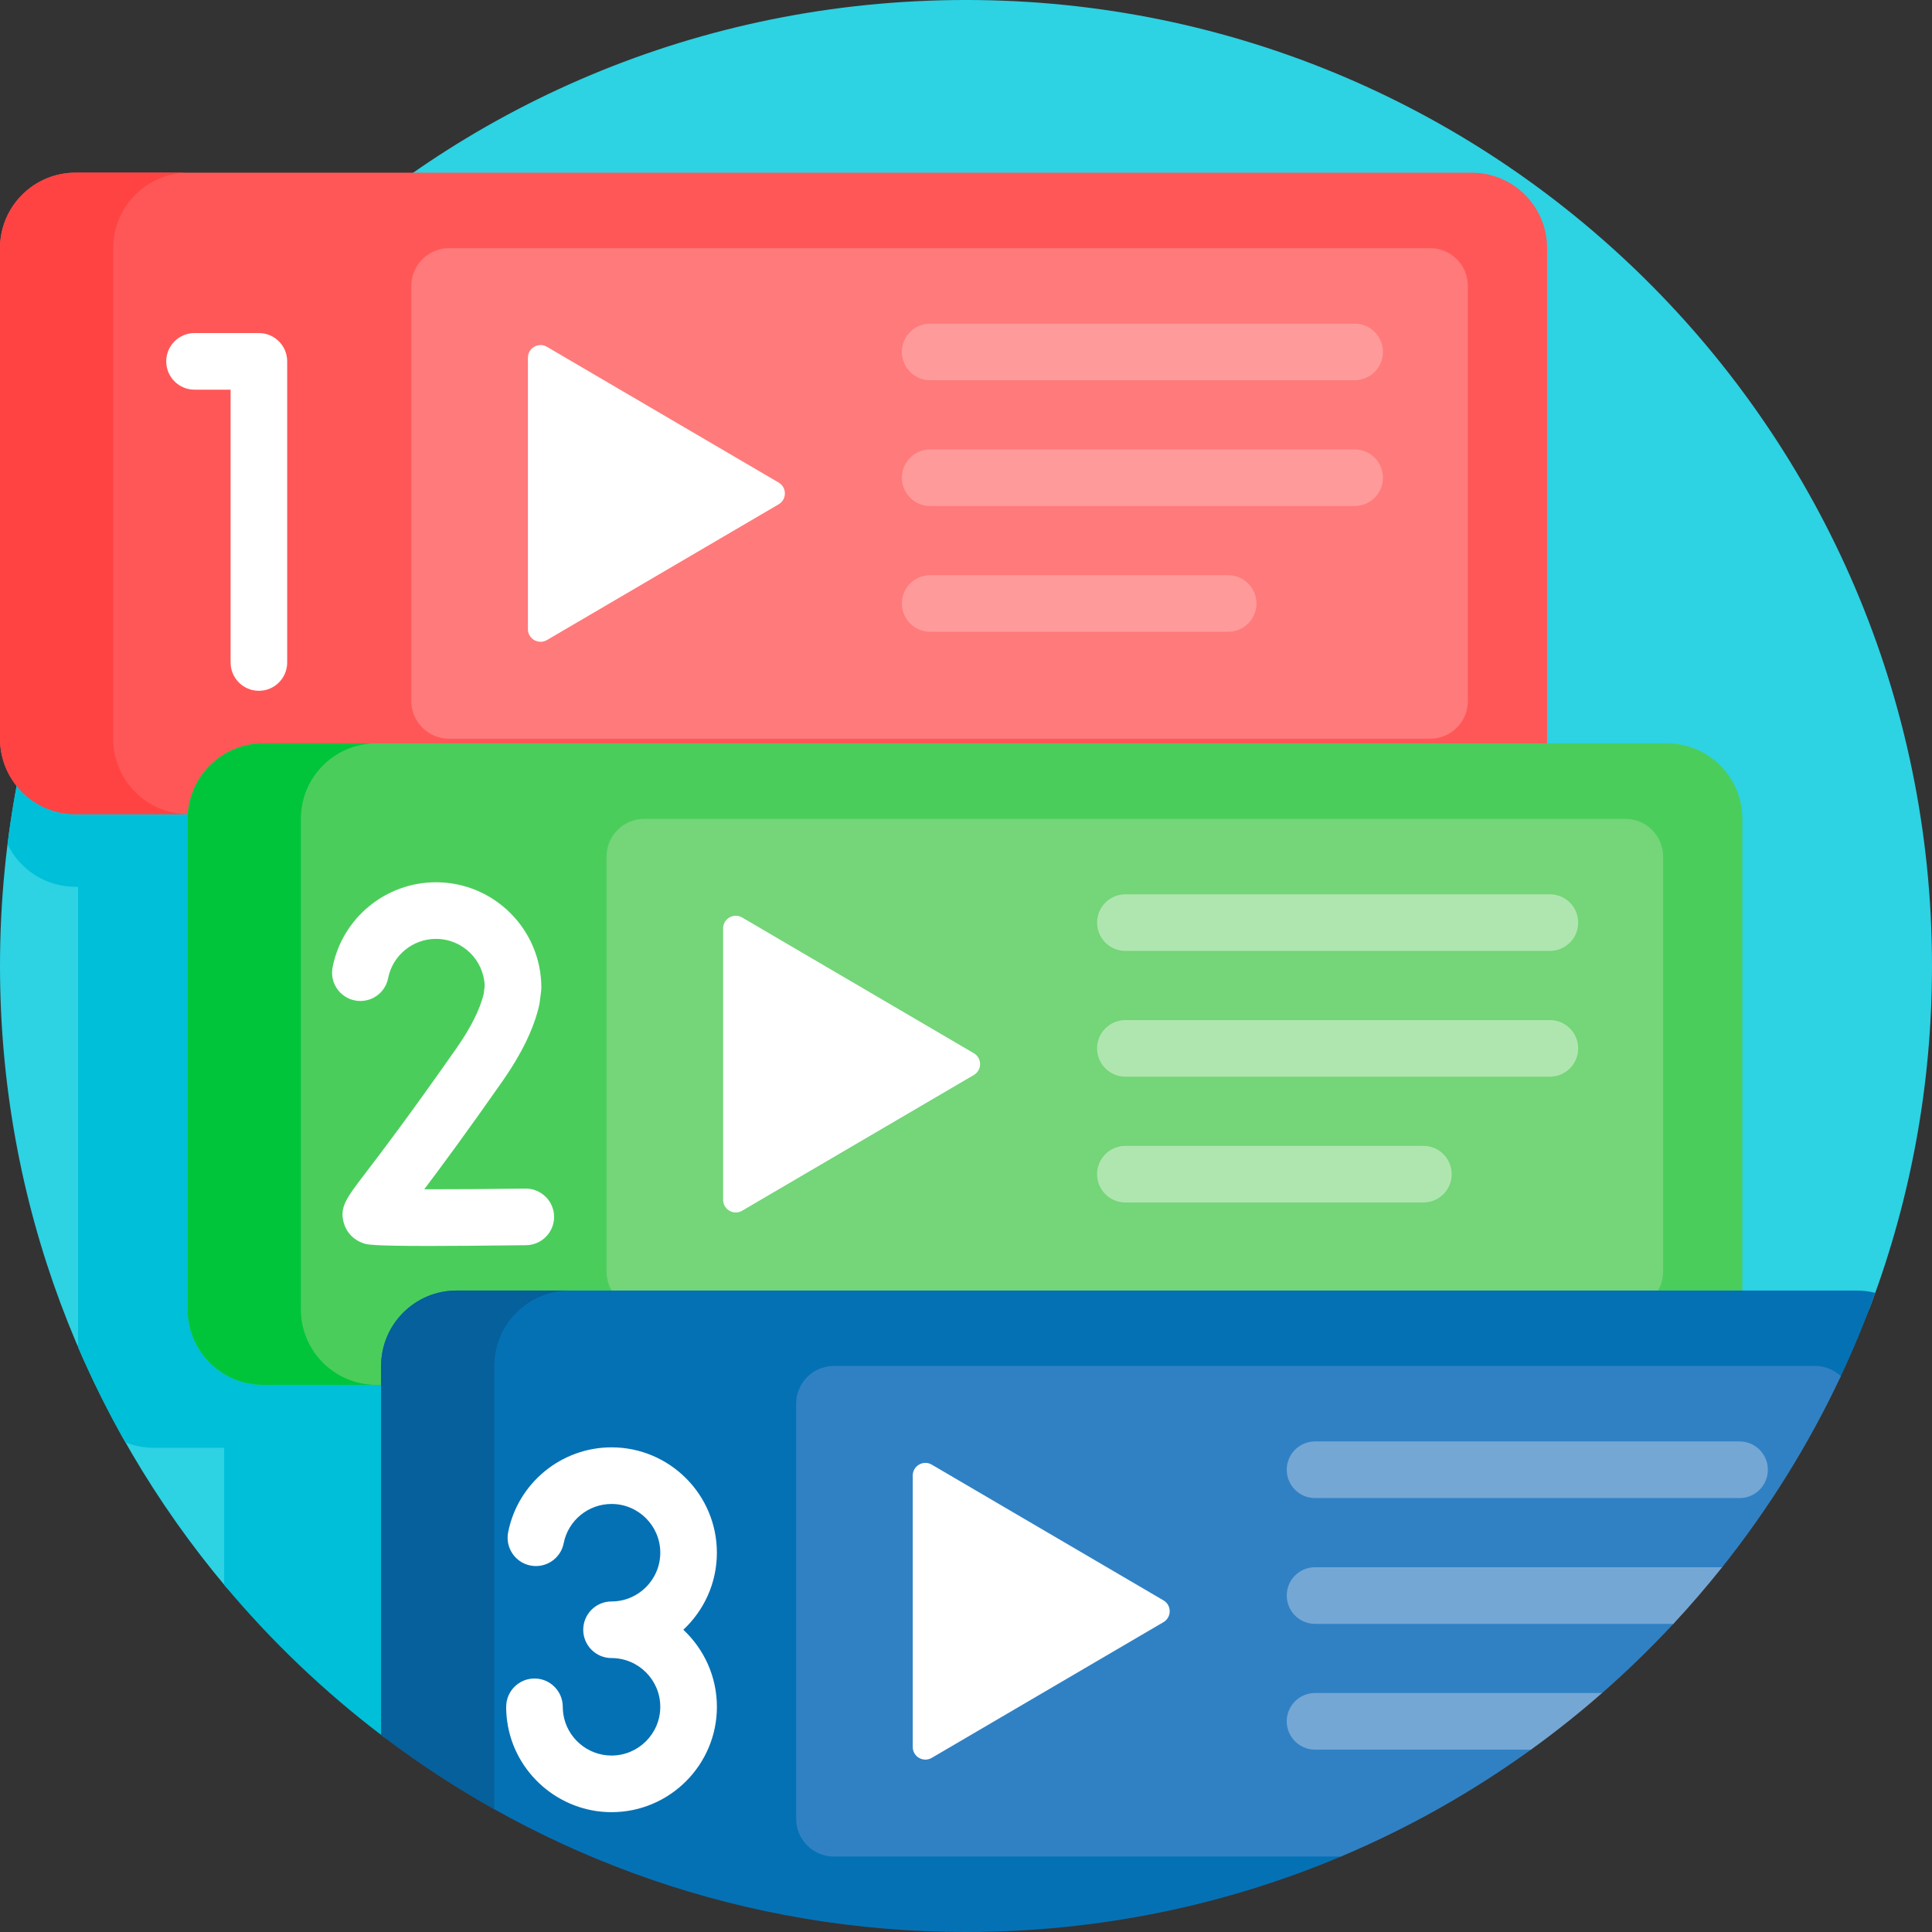
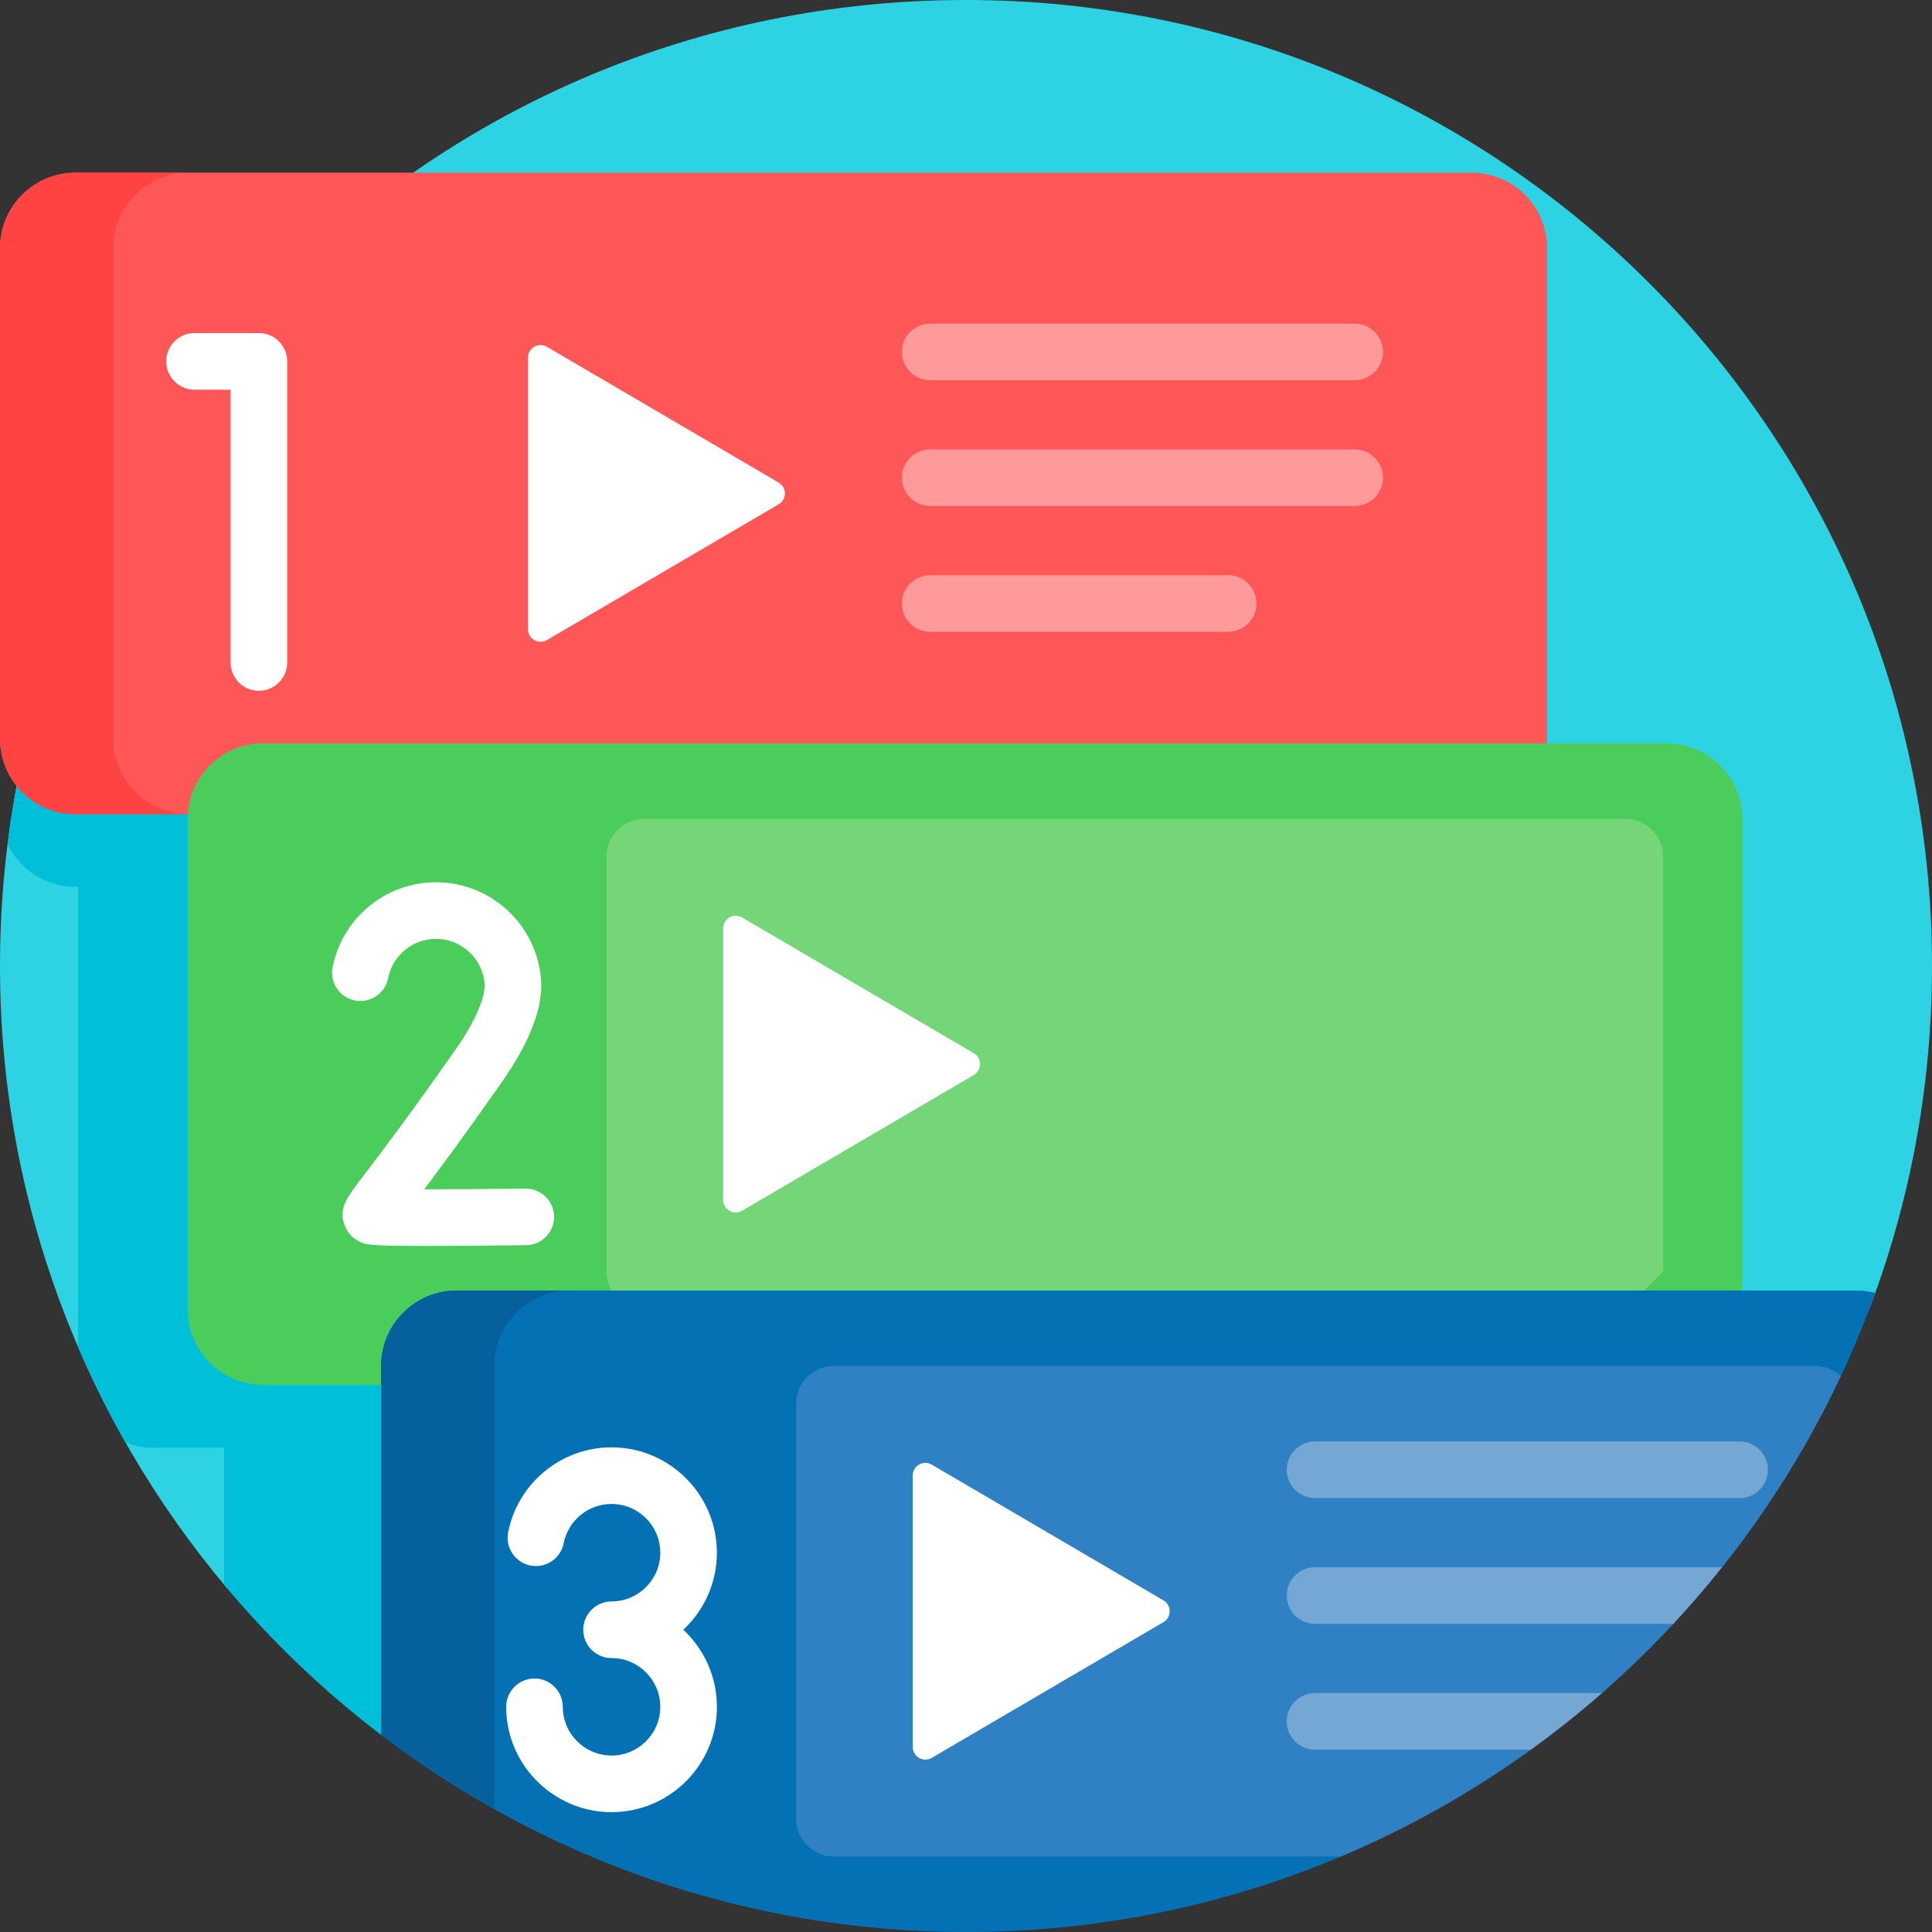
<svg xmlns="http://www.w3.org/2000/svg" width="76" height="76" viewBox="0 0 76 76" fill="none">
  <rect x="0" y="0" width="76" height="76" fill="#333333" stroke="none" />
  <g clip-path="url(#clip0_3637_11704)">
    <path d="M8.909 62.449C3.358 55.851 0.01 47.337 2.32168e-05 38.042C-0.023 17.174 16.619 0.279 37.486 0.003C58.708 -0.277 76 16.842 76 38C76 42.686 75.152 47.174 73.6 51.319C73.123 52.594 71.902 53.438 70.541 53.438H18.863C14.184 53.438 10.391 57.231 10.391 61.91C10.391 62.693 9.413 63.048 8.909 62.449Z" fill="#2DD2E3" />
    <path d="M22.19 31.716V56.951H16.412V67.597C16.412 68.305 15.601 68.71 15.038 68.282C12.747 66.542 10.66 64.549 8.818 62.343V56.951H6.04C5.648 56.951 5.274 56.875 4.931 56.736C4.245 55.529 3.624 54.28 3.071 52.995V34.883H2.967C1.793 34.883 0.779 34.202 0.297 33.213C1.47 23.883 6.025 15.606 12.696 9.648H14.462C16.101 9.648 17.43 10.977 17.43 12.617V31.716H22.19Z" fill="#00BFD8" />
    <path d="M60.859 9.762V29.059C60.859 30.699 59.53 32.028 57.891 32.028H2.969C1.329 32.028 0 30.699 0 29.059V9.762C0 8.123 1.329 6.793 2.969 6.793H57.891C59.53 6.793 60.859 8.123 60.859 9.762Z" fill="#FF5757" />
    <path d="M7.422 32.028H2.969C1.329 32.028 0 30.699 0 29.059V9.762C0 8.123 1.329 6.793 2.969 6.793H7.422C5.782 6.793 4.453 8.123 4.453 9.762V29.059C4.453 30.699 5.782 32.028 7.422 32.028Z" fill="#FF4343" />
-     <path d="M56.258 29.059H17.664C16.844 29.059 16.18 28.395 16.18 27.575V11.246C16.18 10.427 16.844 9.762 17.664 9.762H56.258C57.078 9.762 57.742 10.427 57.742 11.246V27.575C57.742 28.395 57.078 29.059 56.258 29.059Z" fill="#FF7A7A" />
    <path d="M35.477 13.844C35.477 13.229 35.975 12.731 36.59 12.731H53.289C53.904 12.731 54.402 13.229 54.402 13.844C54.402 14.459 53.904 14.957 53.289 14.957H36.59C35.975 14.957 35.477 14.459 35.477 13.844ZM53.289 17.679H36.59C35.975 17.679 35.477 18.177 35.477 18.792C35.477 19.407 35.975 19.905 36.59 19.905H53.289C53.904 19.905 54.402 19.407 54.402 18.792C54.402 18.177 53.904 17.679 53.289 17.679ZM48.313 22.627H36.59C35.975 22.627 35.477 23.125 35.477 23.74C35.477 24.355 35.975 24.853 36.59 24.853H48.313C48.928 24.853 49.427 24.355 49.427 23.74C49.427 23.125 48.928 22.627 48.313 22.627Z" fill="#FF9A9A" />
    <path d="M65.57 54.477H10.352C8.712 54.477 7.383 53.148 7.383 51.508V32.211C7.383 30.571 8.712 29.242 10.352 29.242H65.57C67.21 29.242 68.539 30.571 68.539 32.211V51.508C68.539 53.148 67.21 54.477 65.57 54.477Z" fill="#4BCD5C" />
-     <path d="M14.805 54.477H10.352C8.712 54.477 7.383 53.148 7.383 51.508V32.211C7.383 30.571 8.712 29.242 10.352 29.242H14.805C13.165 29.242 11.836 30.571 11.836 32.211V51.508C11.836 53.148 13.165 54.477 14.805 54.477Z" fill="#00C53B" />
-     <path d="M63.938 51.508H25.344C24.524 51.508 23.859 50.843 23.859 50.023V33.695C23.859 32.876 24.524 32.211 25.344 32.211H63.938C64.757 32.211 65.422 32.876 65.422 33.695V50.023C65.422 50.843 64.757 51.508 63.938 51.508Z" fill="#74D579" />
-     <path d="M60.969 35.18H44.27C43.655 35.18 43.156 35.678 43.156 36.293C43.156 36.908 43.655 37.406 44.27 37.406H60.969C61.584 37.406 62.082 36.908 62.082 36.293C62.082 35.678 61.584 35.18 60.969 35.18ZM60.969 40.128H44.27C43.655 40.128 43.156 40.626 43.156 41.241C43.156 41.856 43.655 42.354 44.27 42.354H60.969C61.584 42.354 62.082 41.856 62.082 41.241C62.082 40.626 61.584 40.128 60.969 40.128ZM55.993 45.076H44.27C43.655 45.076 43.156 45.574 43.156 46.189C43.156 46.804 43.655 47.302 44.27 47.302H55.993C56.608 47.302 57.106 46.804 57.106 46.189C57.106 45.574 56.608 45.076 55.993 45.076Z" fill="#AFE6AF" />
+     <path d="M63.938 51.508H25.344C24.524 51.508 23.859 50.843 23.859 50.023V33.695C23.859 32.876 24.524 32.211 25.344 32.211H63.938C64.757 32.211 65.422 32.876 65.422 33.695V50.023Z" fill="#74D579" />
    <path d="M38 76C29.352 76 21.378 73.111 14.992 68.246V53.734C14.992 52.095 16.321 50.766 17.961 50.766H73.031C73.286 50.766 73.533 50.798 73.769 50.858C73.368 51.976 72.915 53.069 72.414 54.136C72.175 54.644 70.926 54.62 70.666 55.116C66.904 62.28 60.922 68.096 53.635 71.649C53.016 71.951 53.387 72.763 52.75 73.031C48.215 74.943 43.231 76 38 76Z" fill="#0571B5" />
    <path d="M72.414 54.136C71.15 56.827 69.58 59.345 67.749 61.646C67.644 61.777 67.083 61.8 66.977 61.93C66.603 62.388 66.218 62.836 65.823 63.276C65.676 63.44 65.983 63.711 65.832 63.872C64.943 64.828 64.005 65.739 63.023 66.599C62.914 66.694 62.516 66.622 62.407 66.715C61.739 67.287 61.051 67.835 60.345 68.36C60.209 68.461 60.363 68.727 60.226 68.825C57.915 70.494 55.41 71.91 52.75 73.031H32.805C31.985 73.031 31.32 72.367 31.32 71.547V55.219C31.32 54.399 31.985 53.734 32.805 53.734H71.398C71.791 53.734 72.148 53.887 72.414 54.136Z" fill="#3081C4" />
    <path d="M51.73 56.703H68.43C69.044 56.703 69.543 57.202 69.543 57.816C69.543 58.431 69.044 58.93 68.43 58.93H51.73C51.116 58.93 50.617 58.431 50.617 57.816C50.617 57.202 51.116 56.703 51.73 56.703ZM51.73 66.599C51.116 66.599 50.617 67.097 50.617 67.712C50.617 68.327 51.116 68.826 51.73 68.826H60.226C61.193 68.127 62.127 67.384 63.023 66.599H51.73ZM67.745 61.651H51.73C51.116 61.651 50.617 62.149 50.617 62.764C50.617 63.379 51.116 63.878 51.73 63.878H65.827C66.494 63.161 67.134 62.418 67.745 61.651Z" fill="#75A7D5" />
    <path d="M17.961 50.766H22.414C20.774 50.766 19.445 52.095 19.445 53.734V71.17C17.89 70.298 16.402 69.32 14.992 68.246V53.734C14.992 52.095 16.321 50.766 17.961 50.766Z" fill="#05609B" />
    <path d="M10.184 27.174C9.569 27.174 9.071 26.676 9.071 26.061V15.329H7.652C7.038 15.329 6.539 14.83 6.539 14.215C6.539 13.6 7.038 13.102 7.652 13.102H10.184C10.799 13.102 11.297 13.6 11.297 14.215V26.061C11.297 26.676 10.799 27.174 10.184 27.174ZM30.629 18.982L21.516 13.643C21.184 13.449 20.767 13.688 20.767 14.072V24.749C20.767 25.133 21.184 25.372 21.516 25.178L30.629 19.839C30.957 19.648 30.957 19.174 30.629 18.982ZM38.308 42.288L29.194 47.627C28.863 47.821 28.446 47.582 28.446 47.198V36.521C28.446 36.137 28.863 35.898 29.194 36.092L38.308 41.431C38.636 41.623 38.636 42.096 38.308 42.288ZM20.697 48.983C21.312 48.975 21.804 48.47 21.797 47.855C21.789 47.241 21.282 46.751 20.669 46.756C19.288 46.774 17.815 46.785 16.689 46.783C17.357 45.898 18.353 44.551 19.775 42.519C20.515 41.461 20.997 40.466 21.207 39.56C21.216 39.524 21.222 39.487 21.227 39.45L21.286 38.992C21.292 38.945 21.295 38.898 21.295 38.851C21.295 36.565 19.436 34.706 17.15 34.706C15.174 34.706 13.464 36.112 13.084 38.048C12.965 38.652 13.358 39.237 13.961 39.355C14.565 39.474 15.15 39.081 15.268 38.478C15.444 37.583 16.236 36.933 17.15 36.933C18.187 36.933 19.034 37.759 19.067 38.788L19.026 39.108C18.873 39.724 18.512 40.441 17.951 41.242C16.072 43.927 14.951 45.395 14.348 46.184C13.614 47.146 13.339 47.506 13.533 48.137C13.646 48.503 13.923 48.783 14.295 48.907C14.446 48.958 14.612 49.013 16.871 49.013C17.771 49.013 19.003 49.004 20.697 48.983ZM45.767 63.812L36.653 69.15C36.322 69.344 35.905 69.106 35.905 68.722V58.044C35.905 57.66 36.322 57.421 36.653 57.615L45.767 62.954C46.095 63.146 46.095 63.62 45.767 63.812ZM26.88 64.11C27.692 63.353 28.2 62.275 28.2 61.079C28.2 58.794 26.341 56.935 24.056 56.935C22.08 56.935 20.37 58.34 19.989 60.277C19.871 60.88 20.264 61.466 20.867 61.584C21.471 61.702 22.056 61.31 22.174 60.706C22.35 59.811 23.142 59.162 24.056 59.162C25.114 59.162 25.974 60.022 25.974 61.079C25.974 62.137 25.113 62.997 24.056 62.997C23.441 62.997 22.943 63.496 22.943 64.111C22.943 64.725 23.441 65.224 24.056 65.224C25.114 65.224 25.974 66.084 25.974 67.142C25.974 68.199 25.113 69.059 24.056 69.059C23.104 69.059 22.288 68.351 22.157 67.41C22.145 67.322 22.138 67.232 22.138 67.142C22.138 66.527 21.64 66.028 21.025 66.028C20.41 66.028 19.912 66.527 19.912 67.142C19.912 67.334 19.925 67.528 19.952 67.718C20.235 69.752 22 71.286 24.056 71.286C26.341 71.286 28.201 69.427 28.201 67.142C28.2 65.946 27.692 64.868 26.88 64.11Z" fill="white" />
  </g>
  <defs>
    <clipPath id="clip0_3637_11704">
      <rect width="76" height="76" fill="white" />
    </clipPath>
  </defs>
</svg>